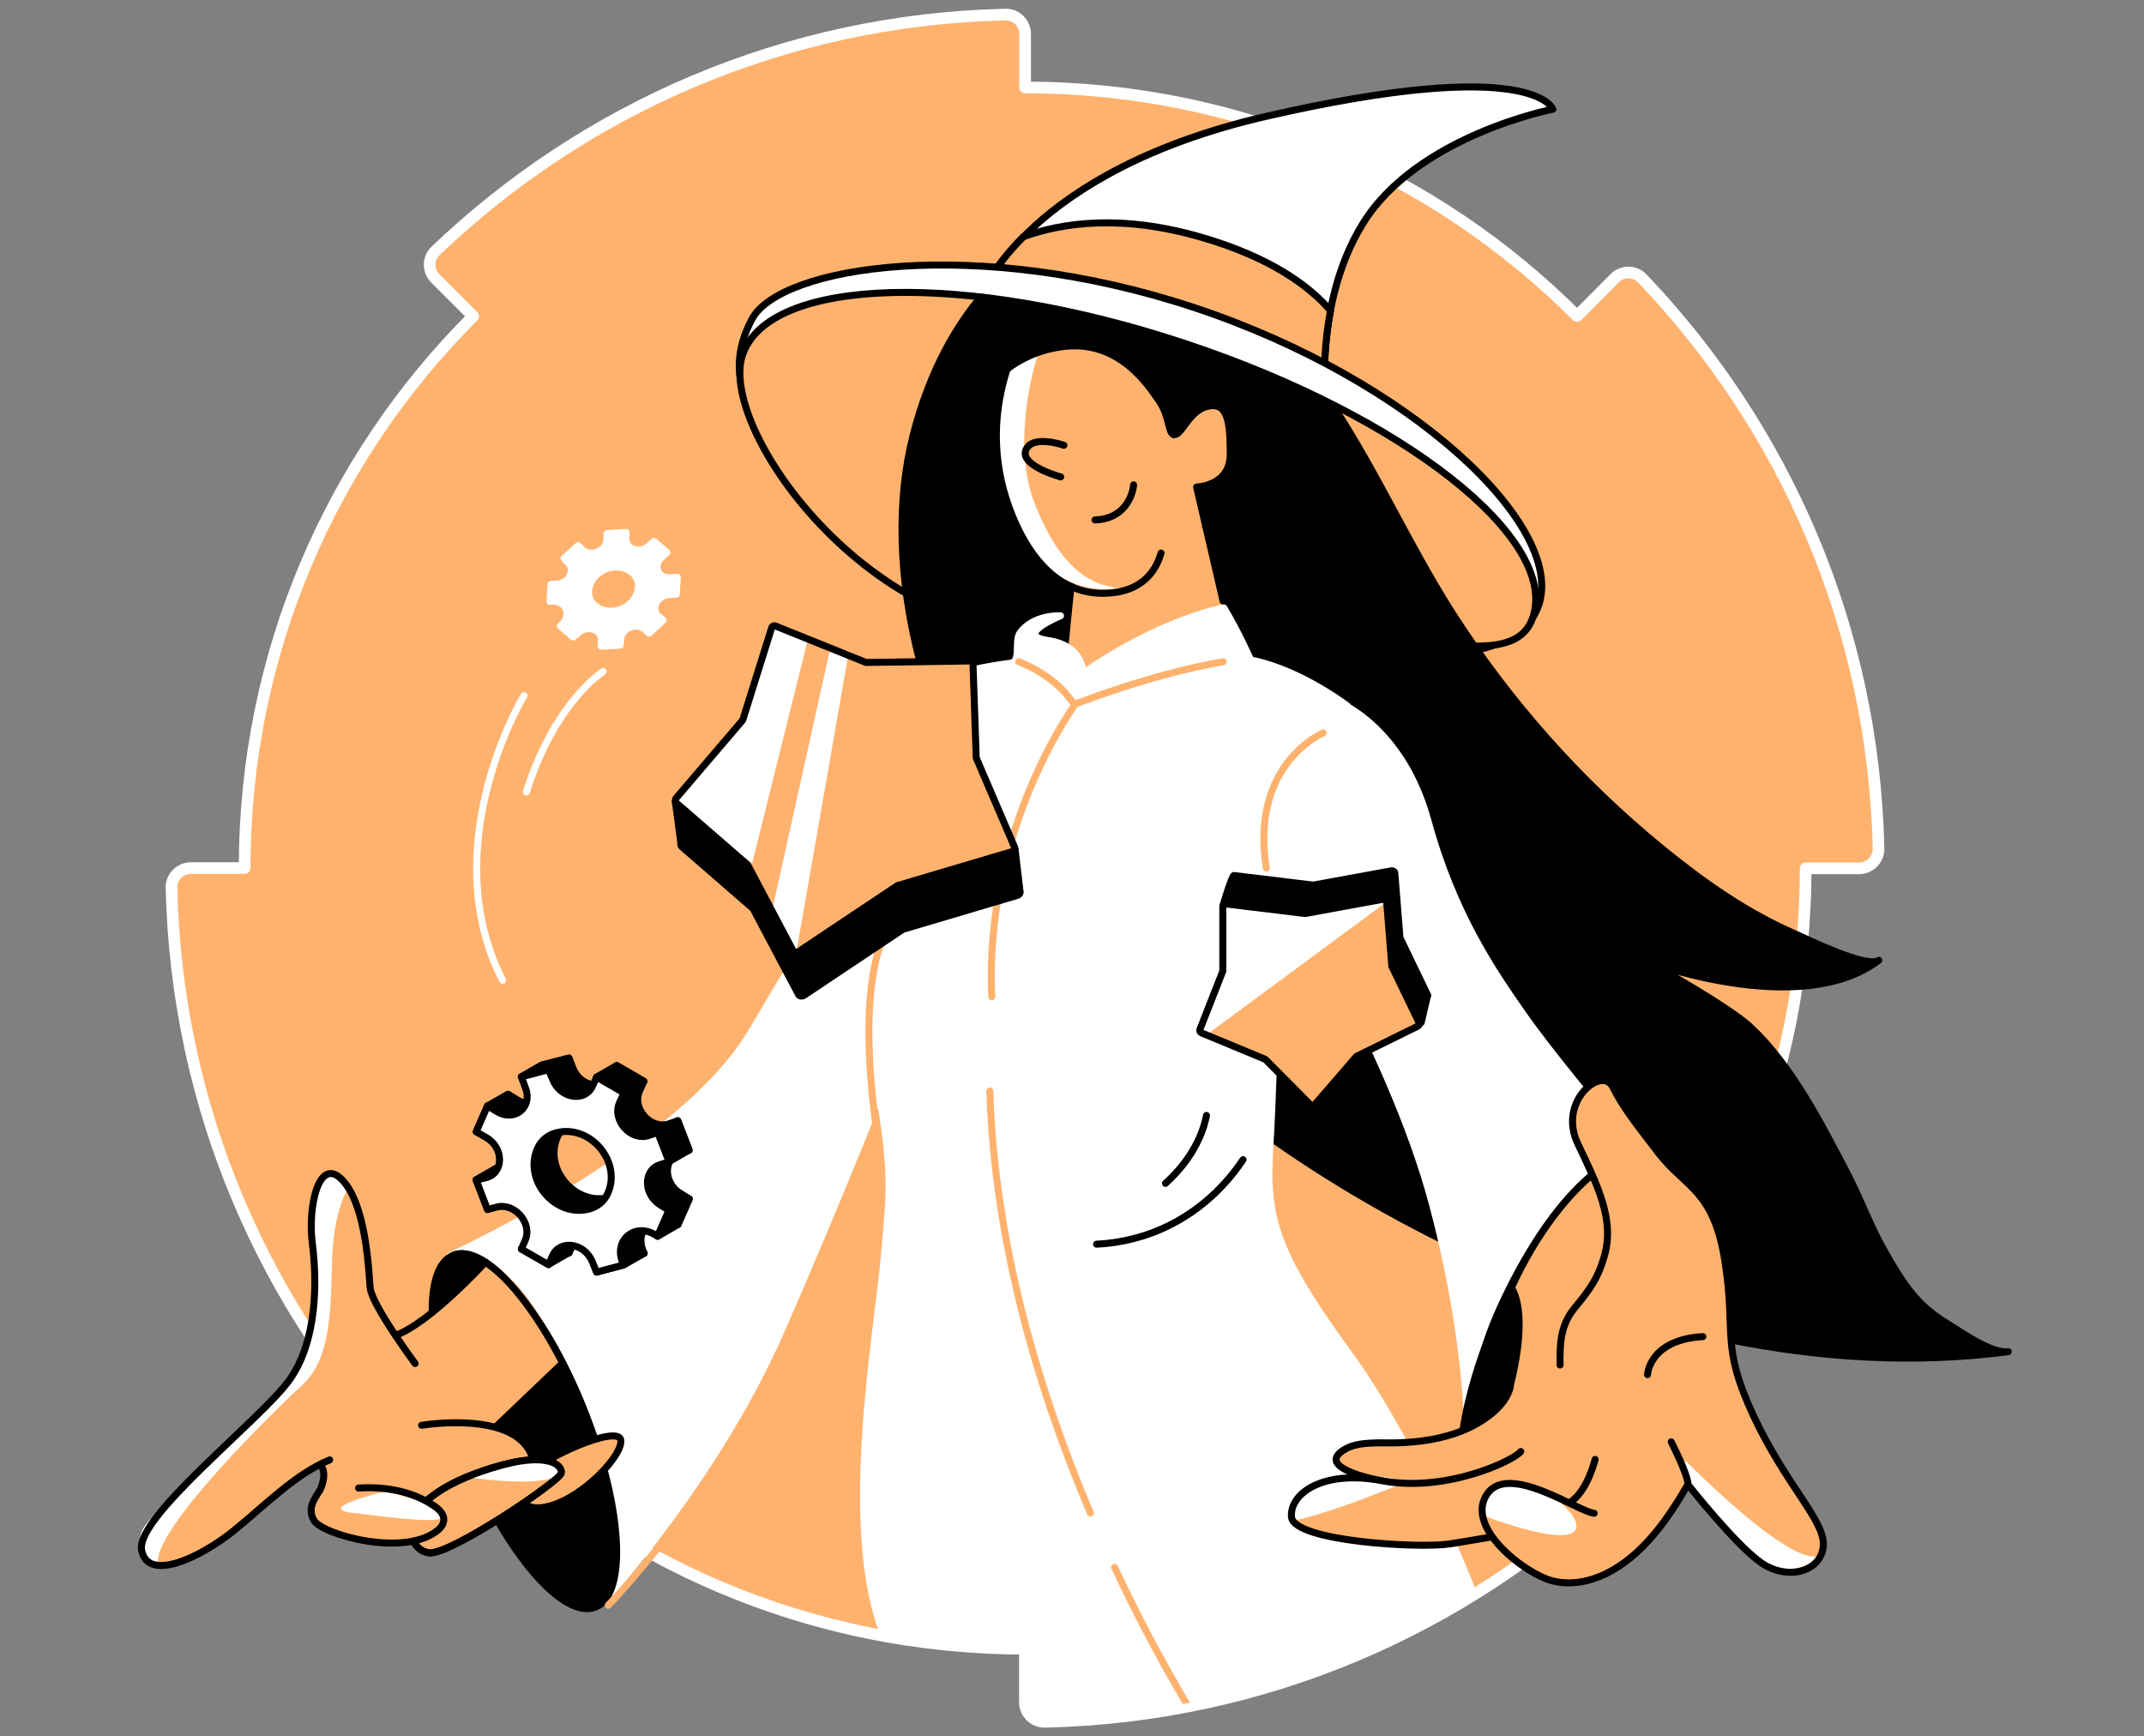
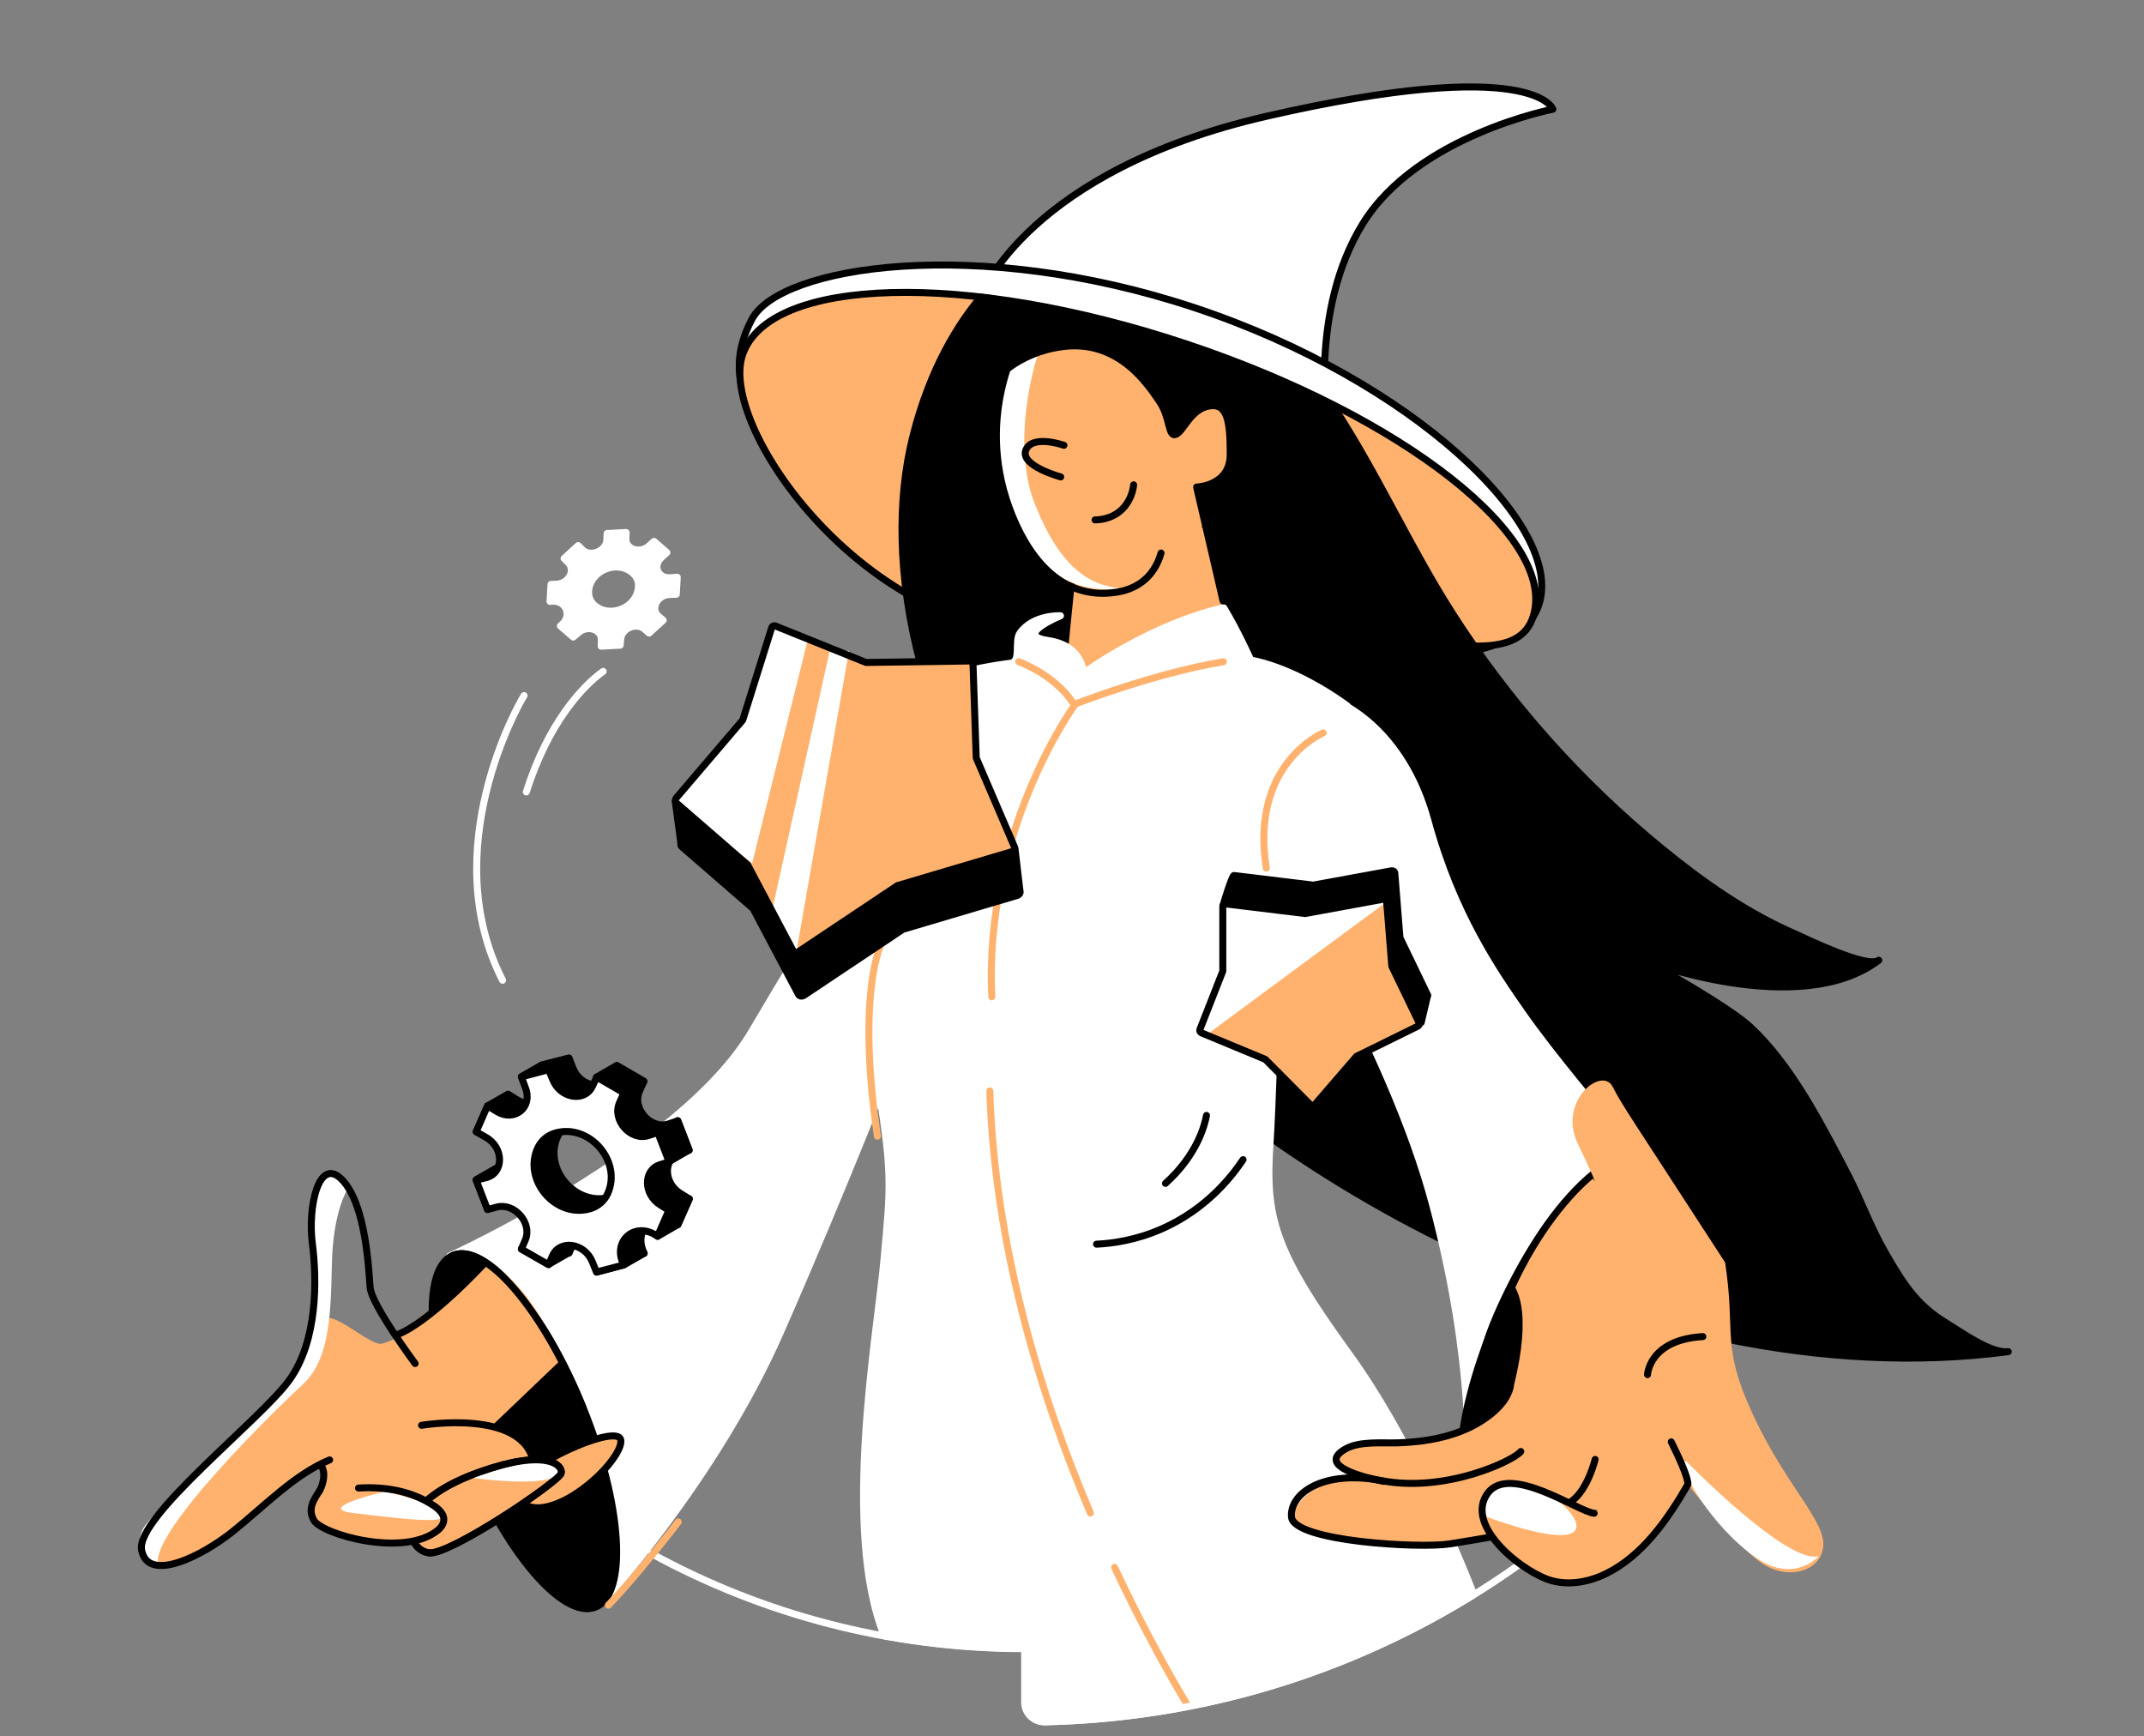
<svg xmlns="http://www.w3.org/2000/svg" width="368" height="298" viewBox="0 0 368 298" fill="none">
  <rect x="0" y="0" width="368" height="298" fill="#808080" stroke="none" />
  <path d="M52.888 231.633C52.888 231.633 49.623 239.266 43.304 243.634C36.985 248.003 23.16 262.294 24.305 266.705C25.45 271.073 36.306 266.238 42.159 260.852C48.011 255.509 54.499 251.777 54.499 251.777C54.499 251.777 56.79 251.141 55.305 254.703C53.863 258.265 58.698 260.555 58.698 260.555L68.621 255.042L58.231 231.803L52.888 231.633Z" fill="#FFB26E" />
-   <path d="M270.697 54.239C246.44 29.982 212.98 15.011 175.957 15.011V5.851C175.957 3.985 174.43 2.458 172.607 2.501C134.694 3.349 100.343 18.616 74.771 43.043C73.414 44.316 73.414 46.478 74.728 47.793L81.217 54.281C56.959 78.497 41.989 111.999 41.989 148.979H32.787C30.921 148.979 29.394 150.506 29.436 152.329C30.285 190.242 45.552 224.593 69.936 250.165C71.209 251.522 73.371 251.522 74.686 250.208L81.175 243.719C105.432 267.977 138.892 282.947 175.915 282.947V292.15C175.915 294.016 177.441 295.5 179.307 295.5C217.22 294.652 251.571 279.385 277.143 255C278.5 253.728 278.5 251.565 277.186 250.25L270.697 243.762C294.955 219.504 309.925 186.044 309.925 149.022H319.085C320.951 149.022 322.478 147.495 322.435 145.629C321.587 107.716 306.32 73.365 281.893 47.793C280.621 46.436 278.458 46.436 277.143 47.751L270.697 54.239Z" fill="#FFB26E" stroke="white" stroke-width="2" stroke-linecap="round" stroke-linejoin="round" />
  <path d="M168.493 50.507C168.493 50.507 176.636 29.345 217.305 19.973C263.488 9.371 266.541 18.743 266.541 18.743C266.541 18.743 243.344 23.238 233.972 38.293C224.599 53.348 227.865 73.28 227.865 73.28L168.493 50.507Z" fill="white" stroke="black" stroke-width="1.2" stroke-miterlimit="10" stroke-linecap="round" stroke-linejoin="round" />
-   <path d="M206.321 40.753C192.411 36.682 182.233 38.251 175.66 40.626C170.104 46.224 168.45 50.507 168.45 50.507L227.864 73.28C227.864 73.28 226.338 63.993 228.373 53.306C224.684 49.023 218.068 44.188 206.321 40.753Z" fill="#FFB26E" stroke="black" stroke-width="1.2" stroke-miterlimit="10" stroke-linecap="round" stroke-linejoin="round" />
  <path d="M264.124 103.814C259.629 117.343 226.254 114.247 188.765 101.779C151.276 89.311 117.943 75.74 129.054 54.79C133.888 45.63 167.561 40.371 205.007 52.797C242.454 65.223 268.62 90.286 264.124 103.814Z" fill="white" stroke="black" stroke-width="1.2" stroke-miterlimit="10" stroke-linecap="round" stroke-linejoin="round" />
  <path d="M263.106 105.935C258.611 119.463 225.829 100.082 187.153 107.928C153.056 114.84 122.947 74.468 127.442 60.939C131.937 47.411 165.949 46.521 203.395 58.946C240.842 71.372 267.601 92.406 263.106 105.935Z" fill="#FFB26E" stroke="black" stroke-width="1.2" stroke-miterlimit="10" stroke-linecap="round" stroke-linejoin="round" />
  <path d="M179 53C179 53 172.5 51.5 168.314 51C164.491 55.551 159.645 63.181 156.705 74.807C151.276 96.266 156.705 129.047 184.1 164.034C211.496 199.021 280.664 240.412 344.701 231.972C341.774 232.354 336.431 228.495 334.141 227.095C328.967 223.999 326.635 220.268 323.539 214.882C321.122 210.683 319.468 206.103 317.262 201.778C312.64 192.957 307.593 182.906 300.384 176.205C296.864 172.94 284.014 165.561 282.064 164.798C282.064 164.798 308.908 175.103 322.479 164.798C320.528 166.282 309.926 161.066 308.187 160.302C299.705 156.613 292.411 151.481 285.244 145.629C271.165 134.136 258.909 120.354 249.155 105.044C242.003 93.825 236.409 81.253 229.049 70C224 67 223 67 218 64.5C214.5 63.5 207 60.5 207 60.5L193 56L179 53Z" fill="black" stroke="black" stroke-width="1.2" stroke-miterlimit="10" stroke-linecap="round" stroke-linejoin="round" />
  <path d="M184.355 96.223C184.1 97.029 182.192 117.13 182.192 117.13C182.192 117.13 189.783 119.039 198.477 117.385C207.17 115.773 207.17 112.211 207.17 112.211C214.549 113.399 209.248 97.665 207.807 90.074" fill="#FFB26E" />
  <path d="M184.355 96.223C184.1 97.029 182.192 117.13 182.192 117.13C182.192 117.13 189.783 119.039 198.477 117.385C207.17 115.773 207.17 112.211 207.17 112.211C214.549 113.399 209.248 97.665 207.807 90.074" stroke="black" stroke-width="1.2" stroke-miterlimit="10" stroke-linecap="round" stroke-linejoin="round" />
  <path d="M231.555 232.396C218.535 214.5 217.178 208.817 217.984 196.307C218.79 183.839 219.595 144.229 219.595 144.229C219.595 144.229 219.85 125.782 231.258 121.159C231.258 121.159 230.537 120.608 229.264 119.76C226.338 117.809 220.571 114.416 214.676 113.271C214.676 113.271 212.513 108.394 210.054 104.323C210.054 104.323 199.324 106.232 185.923 115.561C185.923 115.561 186.008 110.812 179.859 109.921C173.794 109.031 182.022 105.68 182.022 105.68C182.022 105.68 177.357 105.426 175.067 108.649C174.091 110.048 175.363 113.568 173.455 113.823C164.761 114.925 156.916 117.639 156.916 117.639C156.916 117.639 151.742 131.465 149.876 140.964C147.968 150.463 146.908 164.543 150.131 182.991C153.396 201.438 152.845 203.601 151.742 216.069C150.639 228.537 144.405 262.464 151.742 280.615C151.742 280.657 151.784 280.699 151.784 280.742C159.588 282.141 167.645 282.905 175.872 282.905V292.15C175.872 294.016 177.399 295.5 179.265 295.5C206.279 294.906 231.47 286.976 252.971 273.66C249.705 265.305 241.52 246.094 231.555 232.396Z" fill="white" stroke="white" stroke-width="1.2" stroke-miterlimit="10" stroke-linecap="round" stroke-linejoin="round" />
  <path d="M153.439 137.444C153.439 137.444 140.971 156.698 129.011 177.054C117.052 197.41 77.189 215.56 77.189 215.56L103.482 274.974C103.482 274.974 122.735 254.067 133.846 228.877C144.957 203.644 154.202 179.768 154.202 179.768L153.439 137.444Z" fill="white" stroke="white" stroke-width="1.2" stroke-miterlimit="10" stroke-linecap="round" stroke-linejoin="round" />
  <path d="M217.729 146.392C217.729 146.392 238.636 179.216 245.93 206.867C253.267 234.517 251.91 252.71 251.91 252.71L290.162 223.406L275.531 191.939C275.531 191.939 266.329 181.082 261.409 174.043C256.49 167.003 249.492 156.952 245.124 140.964C240.799 124.976 229.942 120.608 229.942 120.608C223.835 120.099 216.117 141.812 217.729 146.392Z" fill="white" stroke="white" stroke-width="1.2" stroke-miterlimit="10" stroke-linecap="round" stroke-linejoin="round" />
  <path d="M55.093 251.522C55.093 251.522 56.704 253.219 54.033 257.375" stroke="black" stroke-width="1.2" stroke-miterlimit="10" stroke-linecap="round" stroke-linejoin="round" />
  <path d="M191.309 268.995C195.889 278.749 200.215 286.594 203.777 292.574" stroke="#FFB26E" stroke-width="1.2" stroke-miterlimit="10" stroke-linecap="round" stroke-linejoin="round" />
  <path d="M169.893 187.232C170.741 213.991 178.544 239.394 187.153 259.665" stroke="#FFB26E" stroke-width="1.2" stroke-miterlimit="10" stroke-linecap="round" stroke-linejoin="round" />
  <path d="M184.354 121.159C184.354 121.159 168.875 142.448 170.232 171.074" stroke="#FFB26E" stroke-width="1.2" stroke-miterlimit="10" stroke-linecap="round" stroke-linejoin="round" />
  <path d="M102.234 275.806C107.791 273.556 106.824 258.216 100.073 241.543C93.323 224.87 83.345 213.178 77.787 215.429C72.229 217.679 73.197 233.019 79.948 249.692C86.698 266.365 96.676 278.056 102.234 275.806Z" fill="black" stroke="black" stroke-width="1.2" stroke-miterlimit="10" stroke-linecap="round" stroke-linejoin="round" />
  <path d="M276.957 234.463C284.129 217.967 285.485 202.656 279.986 200.265C274.487 197.874 264.216 209.31 257.044 225.806C249.872 242.303 248.516 257.614 254.015 260.004C259.514 262.395 269.785 250.96 276.957 234.463Z" fill="black" stroke="black" stroke-width="1.2" stroke-miterlimit="10" stroke-linecap="round" stroke-linejoin="round" />
  <path d="M186.092 58.225C186.092 58.225 174.345 56.614 172.522 64.756C170.698 72.899 171.25 94.781 182.488 99.489C193.684 104.196 198.391 99.658 200.214 97.665C202.038 95.672 209.629 86.257 209.629 86.257L218.662 69.633L196.779 58.777L186.092 58.225Z" fill="#FFB26E" />
  <path d="M194.574 83.204C194.405 85.197 192.878 89.099 187.958 89.226" stroke="black" stroke-width="1.2" stroke-miterlimit="10" stroke-linecap="round" stroke-linejoin="round" />
  <path d="M177.781 62.042C177.781 62.042 173.455 75.952 177.611 86.469C181.767 96.987 186.644 100.379 192.073 100.931C192.073 100.931 176.721 104.366 172.014 82.313C167.306 60.261 179.774 55.723 179.774 55.723L177.781 62.042Z" fill="white" />
  <path d="M175.237 57.886C175.237 57.886 167.264 70.906 173.243 87.19C176.17 95.163 181.895 103.263 191.818 101.609C195.55 100.973 198.222 98.683 199.282 94.909" stroke="black" stroke-width="1.2" stroke-miterlimit="10" stroke-linecap="round" stroke-linejoin="round" />
  <path d="M182.615 76.419C182.615 76.419 177.187 74.51 176.084 77.224C174.982 79.939 182.064 81.847 182.064 81.847" stroke="black" stroke-width="1.2" stroke-miterlimit="10" stroke-linecap="round" stroke-linejoin="round" />
  <path d="M168.493 68.022C168.493 68.022 172.564 60.812 182.318 59.498C192.072 58.183 197.119 66.156 198.985 68.87C200.893 71.584 200.469 75.104 201.826 74.553C203.183 74.001 204.328 70.227 207.551 69.676C210.774 69.124 211.156 72.559 211.156 77.988C211.156 83.416 205.388 83.586 205.388 83.586L209.926 103.136L224.218 85.409L220.952 66.707L174.6 52.543L168.493 68.022Z" fill="black" stroke="black" stroke-width="1.2" stroke-miterlimit="10" stroke-linecap="round" stroke-linejoin="round" />
  <path d="M94.576 100.294L94.406 103.221C97.078 102.797 98.308 105.511 96.442 107.207L96.187 107.419L98.393 109.327L99.283 108.564C100.852 107.207 103.312 108.013 103.227 109.879L103.185 110.896L106.45 110.727L106.535 109.709C106.662 107.801 109.292 106.74 110.691 108.013L111.412 108.649L113.829 106.444L113.024 105.765C111.582 104.535 112.769 102.118 114.889 102.033L116.077 101.991L116.247 99.065L115.059 99.149C112.939 99.319 111.963 97.114 113.532 95.672L114.465 94.824L112.26 92.915L111.412 93.679C109.843 95.078 107.341 94.315 107.426 92.406L107.468 91.389L104.203 91.558L104.16 92.661C104.075 94.612 101.276 95.714 99.919 94.315L99.241 93.636L96.823 95.841L97.502 96.52C98.817 97.792 97.714 100.082 95.636 100.252L94.576 100.294ZM101.022 101.609C101.149 97.919 105.941 95.926 108.655 98.386C109.292 98.98 109.631 99.743 109.588 100.591C109.461 104.281 104.669 106.274 101.955 103.814C101.361 103.263 101.022 102.457 101.022 101.609Z" fill="white" stroke="white" stroke-width="1.2" stroke-miterlimit="10" stroke-linecap="round" stroke-linejoin="round" />
  <path d="M174.854 113.568C174.854 113.568 181.089 115.731 184.354 120.905C184.354 120.905 197.797 115.604 209.969 113.568" stroke="#FFB26E" stroke-width="1.2" stroke-miterlimit="10" stroke-linecap="round" stroke-linejoin="round" />
  <path d="M103.524 115.222C99.962 117.767 94.067 124.128 90.335 135.917" stroke="white" stroke-width="1.2" stroke-miterlimit="10" stroke-linecap="round" stroke-linejoin="round" />
  <path d="M89.954 119.378C88.978 120.862 74.814 145.841 86.264 168.233" stroke="white" stroke-width="1.2" stroke-miterlimit="10" stroke-linecap="round" stroke-linejoin="round" />
  <path d="M213.361 199.021C211.537 201.735 207.169 207.503 199.324 210.938C194.956 212.846 190.969 213.397 188.213 213.525" stroke="black" stroke-width="1.2" stroke-miterlimit="10" stroke-linecap="round" stroke-linejoin="round" />
  <path d="M207.085 191.43C206.788 193.041 205.516 198.173 200.045 203.092" stroke="black" stroke-width="1.2" stroke-miterlimit="10" stroke-linecap="round" stroke-linejoin="round" />
  <path d="M151.402 161.617C151.402 161.617 146.907 169.759 150.597 194.992" stroke="#FFB26E" stroke-width="1.2" stroke-miterlimit="10" stroke-linecap="round" stroke-linejoin="round" />
  <path d="M133.42 115.265L128.459 131.083L117.051 144.399C116.796 144.696 116.796 145.078 117.051 145.332L129.264 155.934L137.067 170.692C137.237 170.989 137.661 171.032 138 170.819L154.964 159.496L174.556 153.687C174.98 153.559 175.192 153.22 175.065 152.881L174.217 145.671L168.45 137.571L166.075 121.626C166.032 121.287 165.735 121.032 165.354 121.075L149.578 121.202L134.056 115.01C133.802 114.798 133.505 114.968 133.42 115.265Z" fill="black" stroke="black" stroke-width="1.2" stroke-miterlimit="10" stroke-linecap="round" stroke-linejoin="round" />
  <path d="M115.906 137.529L116.924 145.12L121.249 144.866L119.595 139.607L115.906 137.529Z" fill="black" stroke="black" stroke-width="1.2" stroke-miterlimit="10" stroke-linecap="round" stroke-linejoin="round" />
  <path d="M132.444 107.758L127.483 123.577L116.117 136.893C115.863 137.19 115.863 137.571 116.117 137.826L128.331 148.428L136.134 163.186C136.303 163.483 136.728 163.525 137.067 163.313L154.03 151.99L173.623 146.18C174.047 146.053 174.259 145.714 174.132 145.374L167.558 130.065L167.007 113.992C166.965 113.653 166.668 113.399 166.286 113.441L148.644 113.695L133.165 107.461C132.868 107.292 132.529 107.461 132.444 107.758Z" fill="#FFB26E" />
  <path d="M227.102 125.782C227.102 125.782 214.507 131.083 217.348 148.979" stroke="#FFB26E" stroke-width="1.2" stroke-miterlimit="10" stroke-linecap="round" stroke-linejoin="round" />
  <path d="M116.756 204.789C113.83 202.965 113.83 198.767 116.756 197.876L118.283 197.41L116.332 192.363L114.805 192.872C111.752 193.932 108.444 190.285 109.759 187.274L110.522 185.578L105.857 182.863L105.178 184.433C103.906 187.274 99.623 186.595 98.351 183.33L97.672 181.591L93.007 182.821L93.728 184.772C94.958 188.037 91.862 190.582 88.851 188.801L87.197 187.783L83.72 189.776L81.769 194.229L85.246 192.236L86.943 193.211C90.039 194.95 90.039 199.36 86.943 200.124L85.246 200.548L87.197 205.594L88.766 205.17C91.82 204.365 94.916 207.884 93.686 210.811L93.007 212.38L97.672 215.051L98.351 213.525C99.623 210.683 103.864 211.319 105.178 214.543L105.899 216.324L110.564 215.094L110.352 214.585C108.826 210.683 112.727 207.588 116.374 210.174L118.325 205.764L116.756 204.789ZM107.723 202.88C107.129 204.152 106.027 205.085 104.67 205.467C98.817 207.121 93.177 200.548 95.721 195.035C96.315 193.762 97.418 192.829 98.775 192.448C104.67 190.751 110.31 197.325 107.723 202.88Z" fill="black" stroke="black" stroke-width="1.2" stroke-miterlimit="10" stroke-linecap="round" stroke-linejoin="round" />
  <path d="M89.488 184.772L92.966 182.779L97.631 181.591L94.153 183.584L89.488 184.772Z" fill="black" stroke="black" stroke-width="1.2" stroke-miterlimit="10" stroke-linecap="round" stroke-linejoin="round" />
  <path d="M102.38 184.857L105.858 182.863L110.523 185.578L107.088 187.571L102.38 184.857Z" fill="black" stroke="black" stroke-width="1.2" stroke-miterlimit="10" stroke-linecap="round" stroke-linejoin="round" />
  <path d="M112.897 194.314L116.332 192.321L118.283 197.367L114.848 199.36L112.897 194.314Z" fill="black" stroke="black" stroke-width="1.2" stroke-miterlimit="10" stroke-linecap="round" stroke-linejoin="round" />
  <path d="M114.805 207.715L118.283 205.722L116.332 210.174L112.897 212.168L114.805 207.715Z" fill="black" stroke="black" stroke-width="1.2" stroke-miterlimit="10" stroke-linecap="round" stroke-linejoin="round" />
  <path d="M105.858 216.324L102.423 218.317L107.088 217.087L110.565 215.094L105.858 216.324Z" fill="black" stroke="black" stroke-width="1.2" stroke-miterlimit="10" stroke-linecap="round" stroke-linejoin="round" />
  <path d="M94.153 217.002L97.631 215.009L98.309 213.482L89.488 214.331L94.153 217.002Z" fill="black" stroke="black" stroke-width="1.2" stroke-miterlimit="10" stroke-linecap="round" stroke-linejoin="round" />
  <path d="M81.727 202.456L85.204 200.463L87.113 205.51L83.678 207.503L81.727 202.456Z" fill="black" stroke="black" stroke-width="1.2" stroke-miterlimit="10" stroke-linecap="round" stroke-linejoin="round" />
  <path d="M114.806 207.715L113.321 206.782C110.395 204.958 110.395 200.76 113.321 199.869L114.848 199.403L112.897 194.356L111.37 194.865C108.317 195.925 105.009 192.278 106.324 189.267L107.087 187.571L102.422 184.857L101.701 186.383C100.429 189.225 96.146 188.546 94.874 185.281L94.153 183.585L89.488 184.814L90.209 186.765C91.439 190.031 88.343 192.575 85.332 190.794L83.678 189.776L81.727 194.229L83.423 195.204C86.519 196.943 86.519 201.354 83.423 202.117L81.727 202.541L83.678 207.588L85.247 207.164C88.3 206.358 91.396 209.878 90.166 212.804L89.488 214.373L94.153 217.045L94.831 215.518C96.103 212.677 100.344 213.313 101.659 216.536L102.38 218.317L107.045 217.087L106.833 216.578C105.306 212.677 109.208 209.581 112.855 212.168L114.806 207.715ZM101.235 207.46C95.382 209.114 89.742 202.541 92.287 197.028C92.88 195.756 93.983 194.823 95.34 194.441C101.192 192.787 106.833 199.36 104.288 204.874C103.695 206.146 102.592 207.079 101.235 207.46Z" fill="white" stroke="black" stroke-width="1.2" stroke-miterlimit="10" stroke-linecap="round" stroke-linejoin="round" />
  <path d="M96.569 233.669C96.569 233.669 90.802 218.826 82.829 216.493C82.829 216.493 71.082 229.513 65.484 230.615C63.618 230.955 57.766 225.399 55.9 226.29C52.083 228.071 52.676 236.637 52.676 236.637L63.872 255.212L68.198 259.029L92.625 251.777L83.55 246.518L96.569 233.669Z" fill="#FFB26E" />
  <path d="M83.041 216.917C83.041 216.917 73.669 227.095 67.986 229.131" stroke="black" stroke-width="1.2" stroke-miterlimit="10" stroke-linecap="round" stroke-linejoin="round" />
  <path d="M84.27 245.67L96.484 234.008" stroke="black" stroke-width="1.2" stroke-miterlimit="10" stroke-linecap="round" stroke-linejoin="round" />
  <path d="M72.354 244.61C72.354 244.61 89.996 241.641 91.607 251.141Z" fill="#FFB26E" />
  <path d="M72.354 244.61C72.354 244.61 89.996 241.641 91.607 251.141" stroke="black" stroke-width="1.2" stroke-miterlimit="10" stroke-linecap="round" stroke-linejoin="round" />
  <path d="M88.341 254.661C88.341 254.661 88.341 260.089 94.32 258.477C100.3 256.866 107.085 249.529 106.534 247.07C105.983 244.61 93.515 249.741 88.341 254.661Z" fill="#FFB26E" stroke="black" stroke-width="1.2" stroke-miterlimit="10" stroke-linecap="round" stroke-linejoin="round" />
  <path d="M70.446 261.743C70.446 261.743 70.191 265.899 73.584 266.493C76.977 267.086 95.975 254.279 96.315 252.837C96.654 251.438 93.77 248.554 82.32 252.625C70.87 256.696 70.446 261.743 70.446 261.743Z" fill="#FFB26E" stroke="black" stroke-width="1.2" stroke-miterlimit="10" stroke-linecap="round" stroke-linejoin="round" />
  <path d="M77.782 215.433C83.337 213.185 93.303 224.89 100.046 241.556" stroke="black" stroke-width="1.2" stroke-miterlimit="10" stroke-linecap="round" stroke-linejoin="round" />
  <path d="M226.976 184.814L234.228 176.417L244.745 171.244C244.957 171.159 245.084 170.862 244.999 170.692L240.292 160.938L239.401 149.785C239.359 149.573 239.147 149.403 238.85 149.446L225.407 151.905L211.794 150.252C211.497 150.209 209.97 155.086 209.97 155.341L211.285 161.829L207.807 174.679C207.722 174.891 209.207 174.721 209.461 174.806L218.537 176.884L226.424 184.814C226.594 185.026 226.849 184.984 226.976 184.814Z" fill="black" stroke="black" stroke-width="1.2" stroke-miterlimit="10" stroke-linecap="round" stroke-linejoin="round" />
  <path d="M243.939 175.484L245.042 170.82L242.285 169.844L242.752 174.339L243.939 175.484Z" fill="black" stroke="black" stroke-width="1.2" stroke-miterlimit="10" stroke-linecap="round" stroke-linejoin="round" />
  <path d="M225.576 189.691L232.828 181.294L243.345 176.121C243.557 176.036 243.684 175.739 243.599 175.569L238.892 165.815L238.001 154.662C237.959 154.45 237.747 154.28 237.45 154.323L224.007 156.782L210.394 155.128C210.097 155.086 209.885 155.256 209.885 155.468V166.664L205.941 176.714C205.856 176.926 206.026 177.181 206.238 177.266L217.179 181.803L225.067 189.734C225.194 189.861 225.449 189.861 225.576 189.691Z" fill="#FFB26E" />
  <path d="M241.351 254.364C241.351 254.364 220.189 263.312 219.086 260.598C217.772 257.29 232.021 250.844 241.351 254.364Z" fill="white" />
  <path d="M81.174 253.643C81.174 253.643 96.483 255.806 96.102 252.074C95.72 248.342 81.174 253.643 81.174 253.643Z" fill="white" />
  <path d="M70.446 261.743C70.446 261.743 70.191 265.899 73.584 266.493C76.977 267.086 95.975 254.279 96.315 252.837C96.654 251.438 93.77 248.554 82.32 252.625C70.87 256.696 70.446 261.743 70.446 261.743Z" stroke="black" stroke-width="1.2" stroke-miterlimit="10" stroke-linecap="round" stroke-linejoin="round" />
  <path d="M54.967 255.679C53.737 257.502 52.804 258.986 53.864 260.895C55.221 263.354 69.598 267.426 75.281 262.506C76.044 261.828 76.468 260.852 75.959 259.919C75.62 259.283 75.026 258.774 74.432 258.393C70.7 255.891 66.035 255.085 61.54 255.382" fill="#FFB26E" />
  <path d="M65.951 256.018C65.951 256.018 53.738 258.859 60.65 259.665C67.563 260.471 77.062 261.785 76.002 259.919C74.942 258.053 66.757 256.018 65.951 256.018Z" fill="white" />
  <path d="M54.967 255.679C53.737 257.502 52.804 258.986 53.864 260.895C55.221 263.354 69.598 267.426 75.281 262.506C76.044 261.828 76.468 260.852 75.959 259.919C75.62 259.283 75.026 258.774 74.432 258.393C70.7 255.891 66.035 255.085 61.54 255.382" stroke="black" stroke-width="1.2" stroke-miterlimit="10" stroke-linecap="round" stroke-linejoin="round" />
  <path d="M59.843 203.813C59.843 203.813 57.129 207.418 56.959 217.214C56.79 226.968 56.238 233.669 51.913 237.655C47.545 241.641 25.662 262.973 27.146 268.571C27.146 268.571 22.609 266.747 24.432 262.591C26.256 258.435 51.022 239.266 53.015 230.573C55.008 221.879 52.634 211.955 53.736 206.866C54.797 201.82 56.62 199.657 59.843 203.813Z" fill="white" />
  <path d="M71.251 234.008C71.251 234.008 63.787 223.957 63.533 220.989C63.278 218.02 62.854 206.867 58.783 202.541C54.712 198.215 52.803 207.163 53.609 213.397C54.415 219.631 54.542 230.064 49.665 236.849C44.788 243.635 23.245 260.343 24.305 266.026C25.365 271.709 34.61 267.129 40.038 262.761C45.467 258.393 50.598 253.007 56.578 250.547" stroke="black" stroke-width="1.2" stroke-miterlimit="10" stroke-linecap="round" stroke-linejoin="round" />
  <path d="M111.878 266.662C130.919 277.052 152.76 282.947 175.957 282.947V292.15C175.957 294.016 177.484 295.5 179.35 295.5C209.714 294.821 237.788 284.898 260.858 268.443" stroke="white" stroke-width="1.2" stroke-miterlimit="10" stroke-linecap="round" stroke-linejoin="round" />
  <path d="M116.416 261.192C116.416 261.192 109.588 270.14 104.414 275.483" stroke="#FFB26E" stroke-width="1.2" stroke-miterlimit="10" stroke-linecap="round" stroke-linejoin="round" />
  <path d="M238.382 154.492L205.474 178.792L210.223 155.552L224.812 156.952L238.382 154.492Z" fill="white" />
  <path d="M138.723 109.497L129.096 148.173L115.78 137.826L127.272 123.449L132.955 107.037L138.723 109.497Z" fill="white" />
  <path d="M142.412 111.702L132.489 156.401L136.645 163.653L145.72 111.702H142.412Z" fill="white" />
  <path d="M132.446 107.758L127.484 123.577L116.119 136.893C115.865 137.19 115.865 137.571 116.119 137.826L128.333 148.428L136.136 163.186C136.305 163.483 136.73 163.525 137.069 163.313L154.032 151.99L173.625 146.18C174.049 146.053 174.261 145.714 174.134 145.374L167.56 130.065L167.009 113.992C166.967 113.653 166.67 113.399 166.288 113.441L148.646 113.695L133.167 107.461C132.87 107.292 132.531 107.461 132.446 107.758Z" stroke="black" stroke-width="1.2" stroke-miterlimit="10" stroke-linecap="round" stroke-linejoin="round" />
  <path d="M225.575 189.691L232.827 181.294L243.344 176.121C243.556 176.036 243.683 175.739 243.598 175.569L238.891 165.815L238 154.662C237.958 154.45 237.746 154.28 237.449 154.323L224.006 156.782L210.393 155.128C210.096 155.086 209.884 155.256 209.884 155.468V166.663L205.94 176.714C205.855 176.926 206.025 177.181 206.237 177.266L217.178 181.803L225.066 189.734C225.193 189.861 225.448 189.861 225.575 189.691Z" stroke="black" stroke-width="1.2" stroke-miterlimit="10" stroke-linecap="round" stroke-linejoin="round" />
  <path d="M258.314 261.022C252.801 258.647 249.747 242.32 256.914 225.78C264.081 209.284 274.387 197.833 279.857 200.208C285.37 202.583 284.013 217.935 276.804 234.432C269.594 250.929 263.827 263.439 258.314 261.022Z" fill="black" stroke="black" stroke-width="1.2" stroke-miterlimit="10" stroke-linecap="round" stroke-linejoin="round" />
  <path d="M259.417 220.988C262.3 225.738 259.968 236.595 257.508 243.38L279.857 235.916L283.462 219.801C281.808 211.362 277.737 206.57 273.496 201.438C269.383 204.746 263.785 211.404 259.417 220.988Z" fill="#FFB26E" stroke="black" stroke-width="1.2" stroke-miterlimit="10" stroke-linecap="round" stroke-linejoin="round" />
-   <path d="M289.823 254.915C289.823 254.915 297.966 265.22 302.334 268.231C306.702 271.242 312.385 269.843 312.936 265.517C313.487 261.191 306.702 255.212 300.977 242.998C295.294 230.785 298.008 229.131 296.1 216.663C294.191 204.152 289.314 203.898 284.692 197.918C280.069 191.939 278.458 189.776 276.804 186.51C274.98 182.906 267.305 188.97 270.824 196.307C274.344 203.643 277.058 209.326 275.447 215.306C274.302 219.462 270.358 221.37 267.813 224.466C265.354 227.477 265.269 230.573 265.311 234.262C265.311 235.492 265.269 236.679 265.184 237.909C265.057 239.521 260.774 236.043 260.138 237.485C257.254 244.186 252.716 242.913 251.274 245.797C250.638 247.069 230.621 246.942 229.561 249.953C227.992 254.279 243.726 254.491 236.898 253.685C227.95 252.667 223.2 256.272 221.843 260.046C220.486 263.821 243.683 265.729 248.857 264.923C254.031 264.118 258.356 263.312 258.356 263.312" fill="#FFB26E" />
+   <path d="M289.823 254.915C289.823 254.915 297.966 265.22 302.334 268.231C306.702 271.242 312.385 269.843 312.936 265.517C313.487 261.191 306.702 255.212 300.977 242.998C295.294 230.785 298.008 229.131 296.1 216.663C280.069 191.939 278.458 189.776 276.804 186.51C274.98 182.906 267.305 188.97 270.824 196.307C274.344 203.643 277.058 209.326 275.447 215.306C274.302 219.462 270.358 221.37 267.813 224.466C265.354 227.477 265.269 230.573 265.311 234.262C265.311 235.492 265.269 236.679 265.184 237.909C265.057 239.521 260.774 236.043 260.138 237.485C257.254 244.186 252.716 242.913 251.274 245.797C250.638 247.069 230.621 246.942 229.561 249.953C227.992 254.279 243.726 254.491 236.898 253.685C227.95 252.667 223.2 256.272 221.843 260.046C220.486 263.821 243.683 265.729 248.857 264.923C254.031 264.118 258.356 263.312 258.356 263.312" fill="#FFB26E" />
  <path d="M273.793 250.462C273.793 250.462 272.563 255.636 269.722 257.672Z" fill="#FFB26E" />
  <path d="M273.793 250.462C273.793 250.462 272.563 255.636 269.722 257.672" stroke="black" stroke-width="1.2" stroke-miterlimit="10" stroke-linecap="round" stroke-linejoin="round" />
  <path d="M289.398 250.759C289.398 250.759 306.913 268.698 312.214 267.044C312.214 267.044 308.058 271.793 301.612 267.468C293.809 262.209 287.405 251.141 289.398 250.759Z" fill="white" />
-   <path d="M289.823 254.915C289.823 254.915 297.966 265.22 302.334 268.231C306.702 271.242 312.384 269.843 312.936 265.517C313.487 261.191 306.702 255.212 300.977 242.998C295.294 230.785 298.008 229.131 296.1 216.663C294.191 204.152 289.314 203.898 284.692 197.918C280.069 191.939 278.458 189.776 276.804 186.51C274.98 182.906 267.304 188.97 270.824 196.307C274.344 203.643 277.058 209.326 275.447 215.306C274.302 219.462 272.817 221.37 270.273 224.466C267.813 227.477 267.728 230.573 267.771 234.262" stroke="black" stroke-width="1.2" stroke-miterlimit="10" stroke-linecap="round" stroke-linejoin="round" />
  <path d="M282.784 235.916C282.784 235.916 283.038 229.937 292.283 229.385Z" fill="#FFB26E" />
  <path d="M282.784 235.916C282.784 235.916 283.038 229.937 292.283 229.385" stroke="black" stroke-width="1.2" stroke-miterlimit="10" stroke-linecap="round" stroke-linejoin="round" />
  <path d="M237.533 254.236C231.893 253.134 226.592 251.141 230.918 248.681C233.377 247.281 237.237 247.706 239.951 247.621C243.725 247.494 247.584 246.942 251.104 245.5C254.2 244.228 258.483 241.514 259.246 237.952" stroke="black" stroke-width="1.2" stroke-miterlimit="10" stroke-linecap="round" stroke-linejoin="round" />
-   <path d="M241.223 254.364C241.223 254.364 220.019 263.312 218.959 260.598C217.644 257.29 231.893 250.844 241.223 254.364Z" fill="white" />
  <path d="M261.029 249.105C259.884 250.632 248.221 256.23 237.153 254.109C227.102 252.201 221.335 256.314 221.674 260.343C222.056 264.542 243.684 265.772 248.815 264.966C253.947 264.16 258.315 263.354 258.315 263.354" stroke="black" stroke-width="1.2" stroke-miterlimit="10" stroke-linecap="round" stroke-linejoin="round" />
  <path d="M273.624 259.707C270.909 259.453 259.162 251.098 255.346 256.272C251.147 261.955 261.792 270.182 266.541 271.327C269.552 272.09 272.818 271.454 275.617 270.097C281.936 267.001 286.261 260.725 289.696 254.788C289.696 254.788 290.12 253.982 286.855 247.451" fill="#FFB26E" />
  <path d="M254.454 260.046C254.454 260.046 264.971 264.16 269.043 263.354C273.114 262.548 268.237 257.247 264.547 256.017C260.9 254.788 252.885 253.473 254.454 260.046Z" fill="white" />
  <path d="M273.624 259.707C270.909 259.453 259.162 251.098 255.346 256.272C251.147 261.955 261.792 270.182 266.541 271.327C269.552 272.09 272.818 271.454 275.617 270.097C281.936 267.001 286.261 260.725 289.696 254.788C289.696 254.788 290.12 253.982 286.855 247.451" stroke="black" stroke-width="1.2" stroke-miterlimit="10" stroke-linecap="round" stroke-linejoin="round" />
</svg>